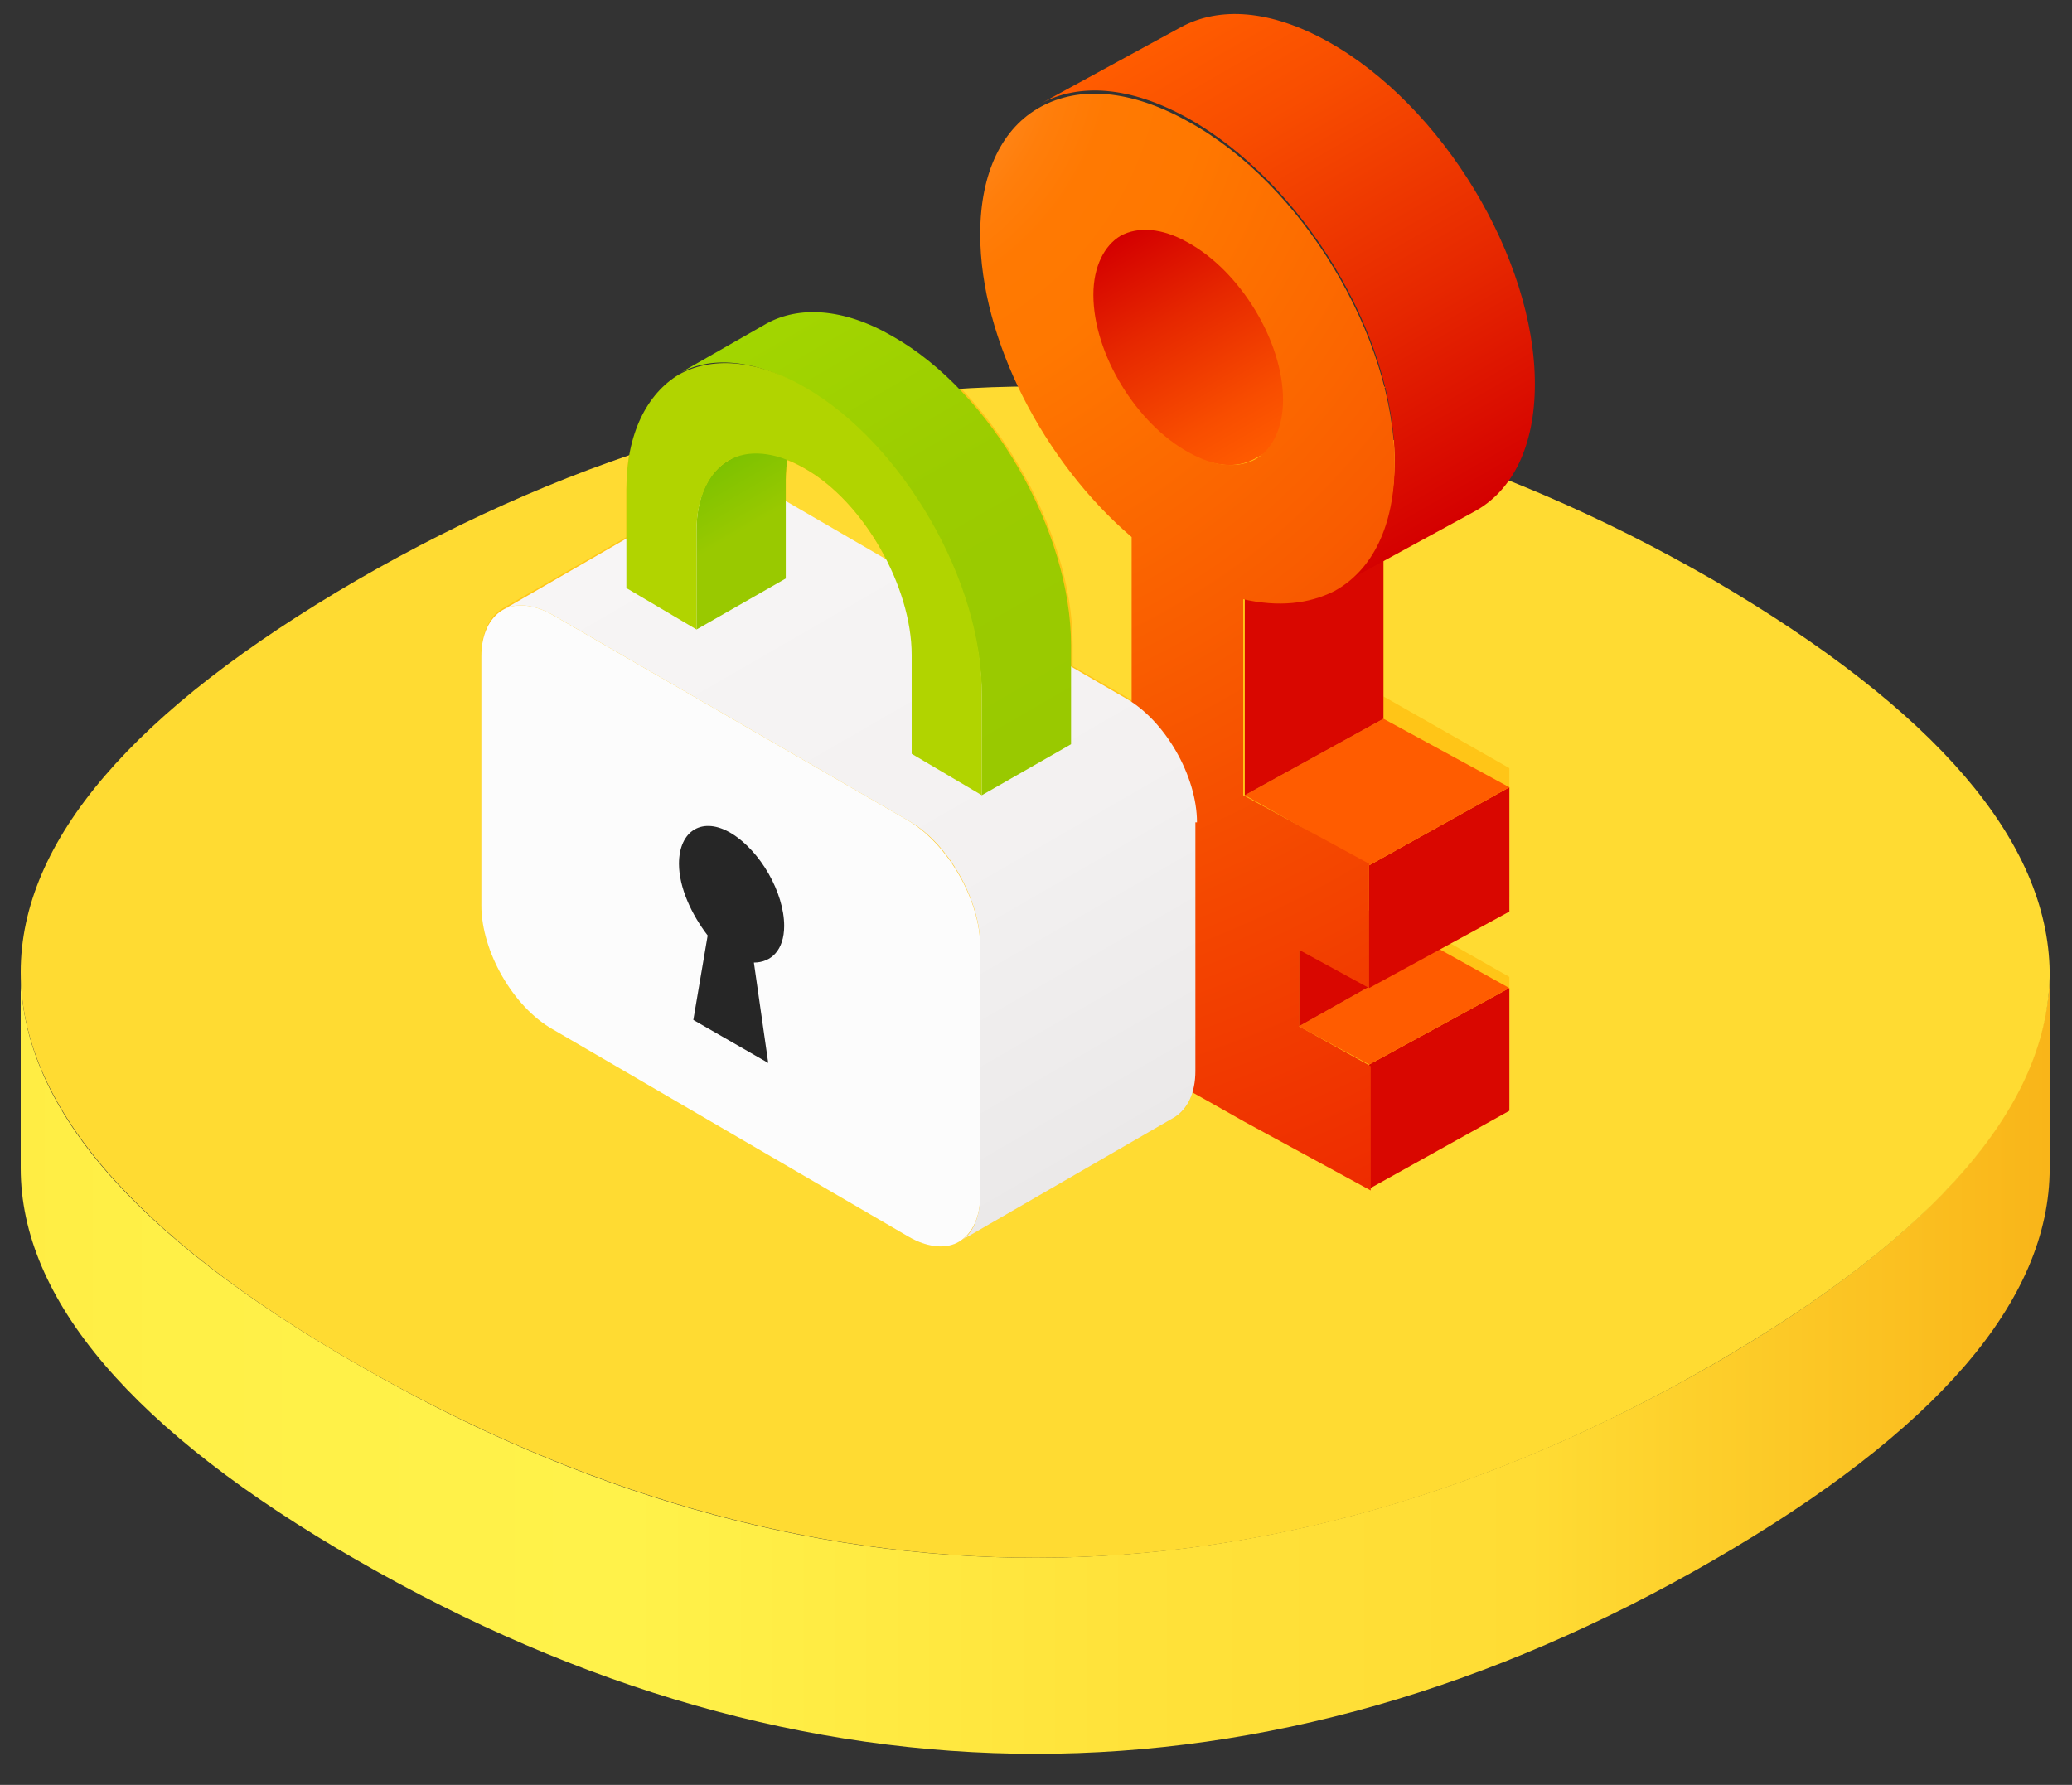
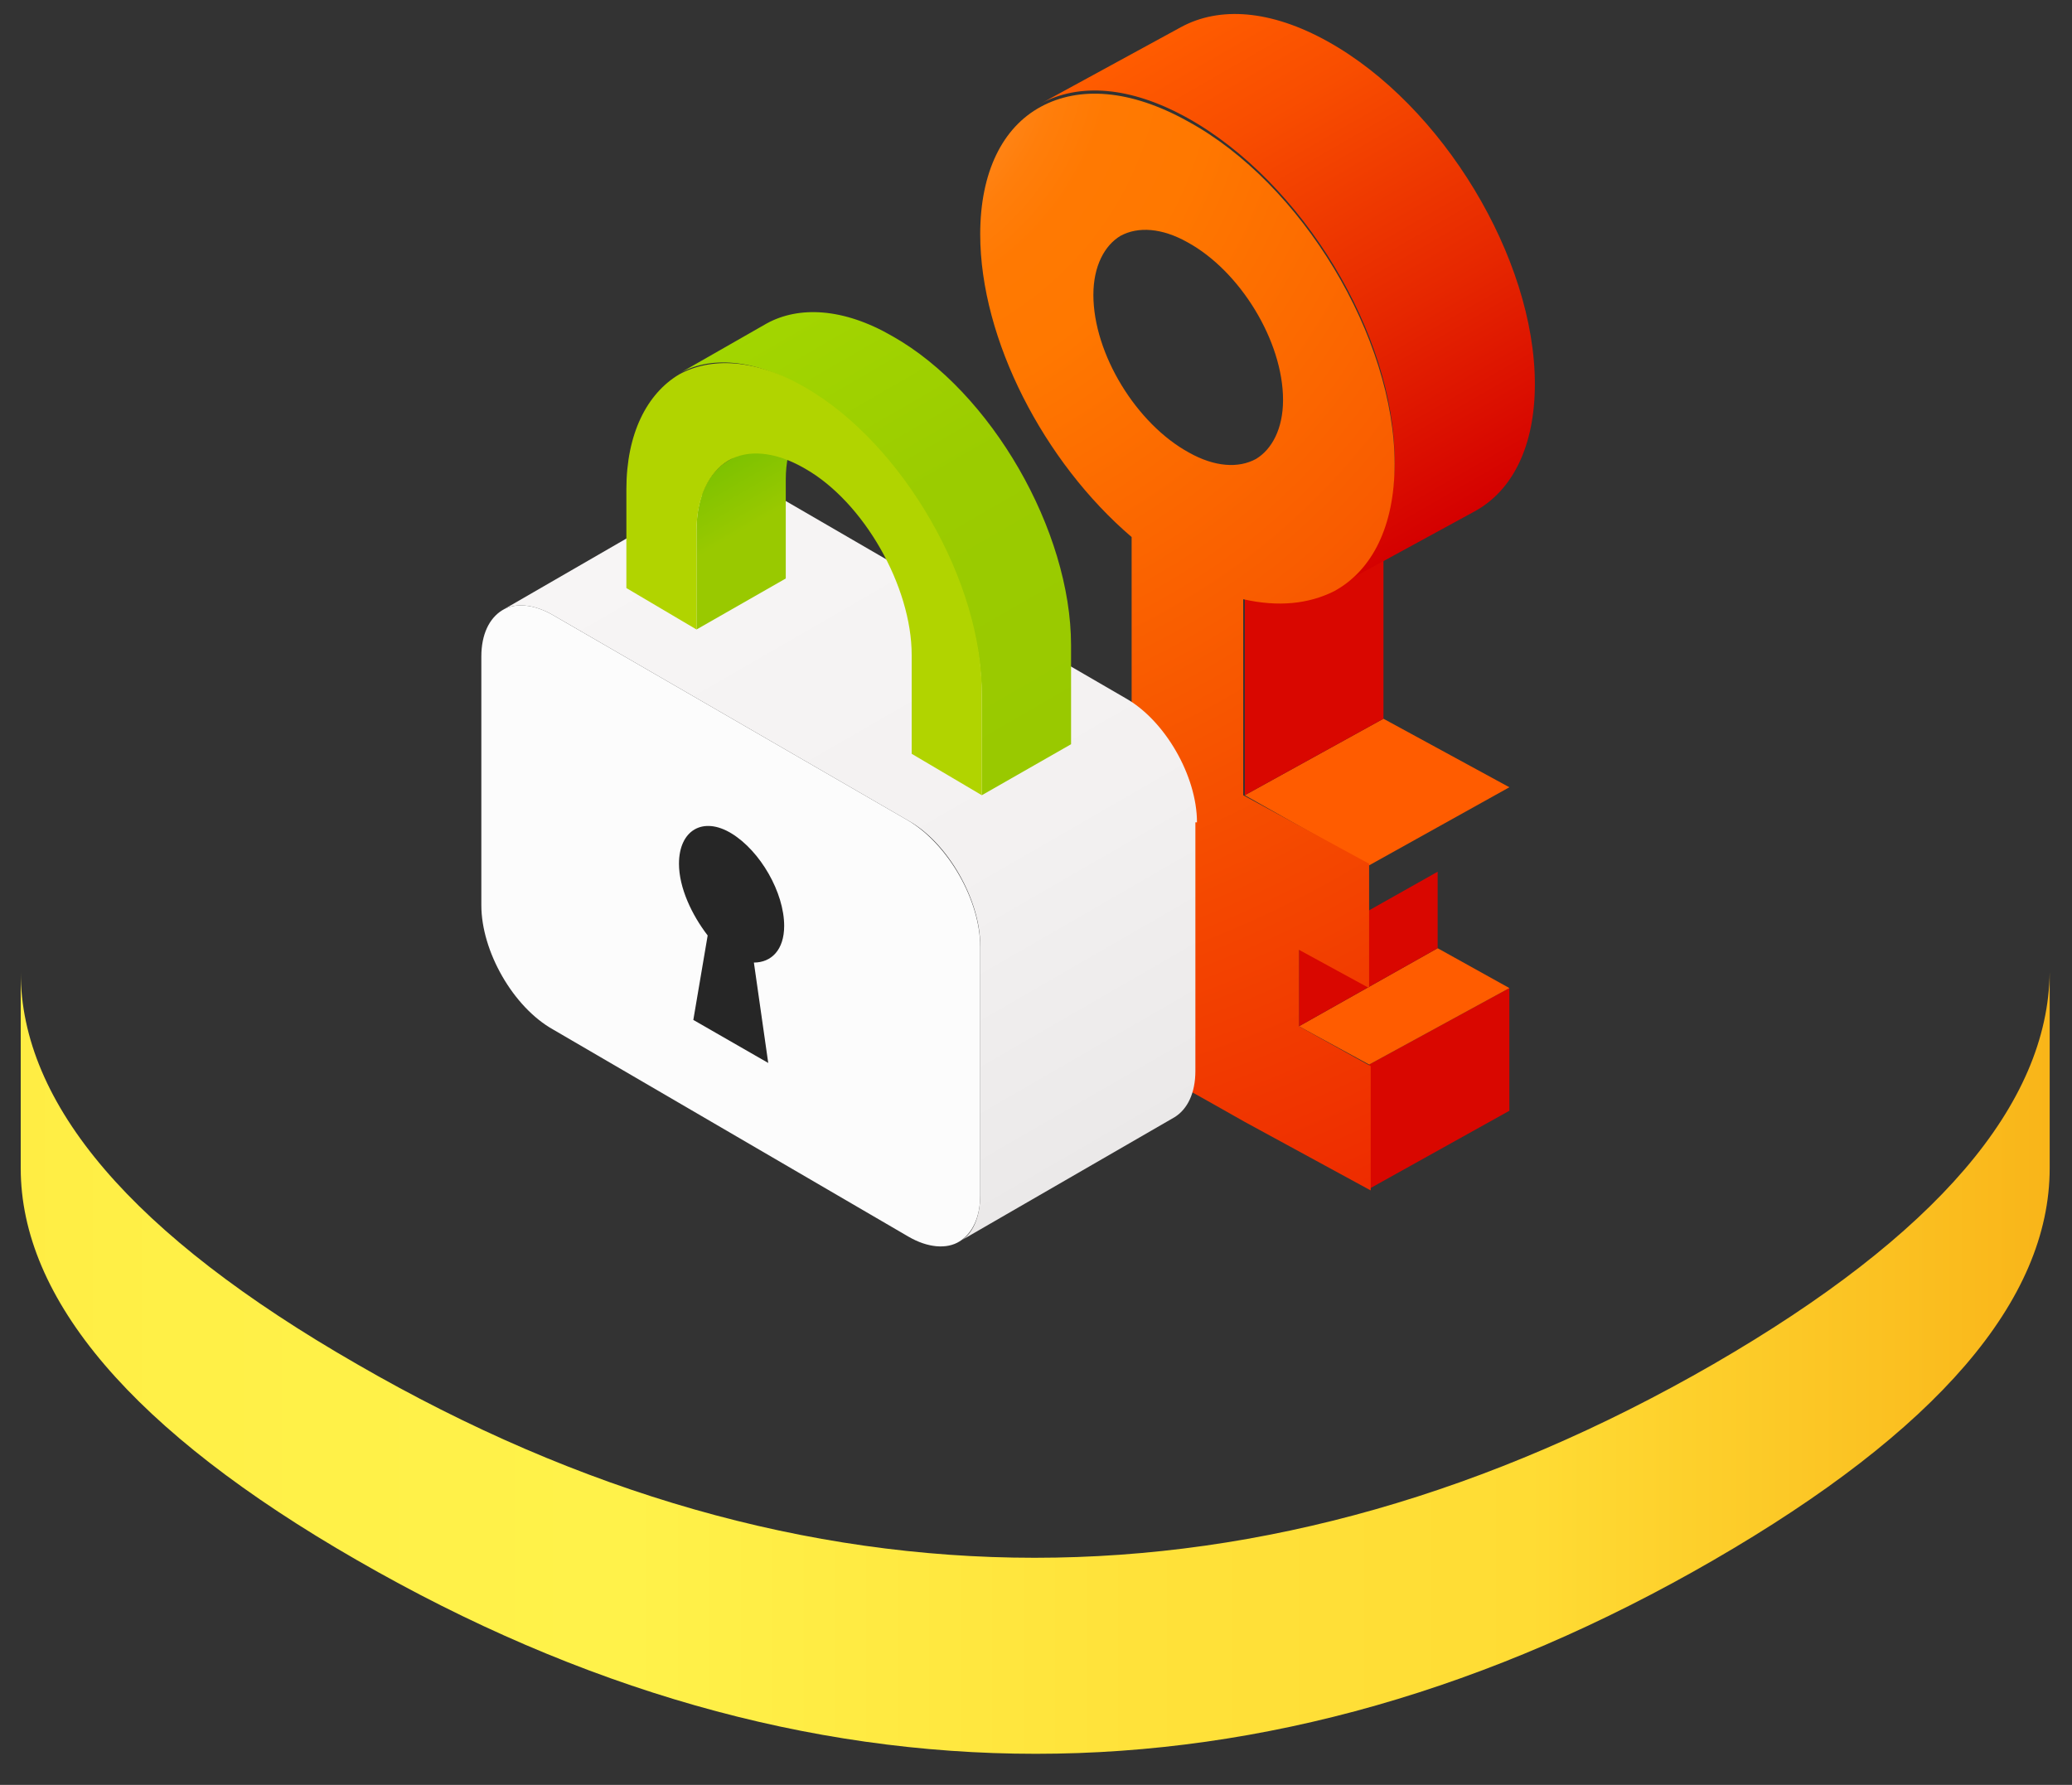
<svg xmlns="http://www.w3.org/2000/svg" xmlns:xlink="http://www.w3.org/1999/xlink" version="1.1" id="Camada_1" x="0px" y="0px" viewBox="0 0 130 112" style="enable-background:new 0 0 130 112;" xml:space="preserve" width="130" height="112">
  <rect x="0" y="0" width="130" height="112" fill="#333333" stroke="none" />
  <style type="text/css">
	.st0{fill:url(#SVGID_1_);}
	.st1{fill:#FFDB32;}
	.st2{clip-path:url(#SVGID_3_);}
	.st3{fill:#FFC517;}
	.st4{fill:#D90700;}
	.st5{fill:#FF5C00;}
	.st6{fill:url(#SVGID_4_);}
	.st7{fill:url(#SVGID_5_);}
	.st8{fill:url(#SVGID_6_);}
	.st9{fill:url(#SVGID_7_);}
	.st10{fill:#FCFCFC;}
	.st11{fill:#262626;}
	.st12{fill:url(#SVGID_8_);}
	.st13{fill:url(#SVGID_9_);}
	.st14{fill:#B1D400;}
</style>
  <g>
    <g>
      <linearGradient id="SVGID_1_" gradientUnits="userSpaceOnUse" x1="1.254" y1="85.531" x2="128.525" y2="85.531">
        <stop offset="0" style="stop-color:#FFED44" />
        <stop offset="7.192162e-02" style="stop-color:#FFF047" />
        <stop offset="0.301" style="stop-color:#FFF24A" />
        <stop offset="0.549" style="stop-color:#FFE23A" />
        <stop offset="0.744" style="stop-color:#FFDC34" />
        <stop offset="1" style="stop-color:#F9B519" />
      </linearGradient>
      <path class="st0" d="M107.5,85.6c-28.1,16.2-57.1,16.2-85.1,0C8.3,77.5,1.3,69.3,1.3,61v12.3c0,8.2,7,16.5,21.1,24.6    c28.1,16.2,57.1,16.2,85.1,0c14-8.1,21.1-16.3,21.1-24.6V61C128.5,69.3,121.5,77.5,107.5,85.6z" />
-       <path class="st1" d="M107.5,36.4c-28.1-16.2-57.1-16.2-85.1,0v0C8.3,44.6,1.3,52.8,1.3,61c0,8.2,7,16.5,21.1,24.6    c28.1,16.2,57.1,16.2,85.1,0c14-8.1,21.1-16.3,21.1-24.6C128.5,52.8,121.5,44.6,107.5,36.4z" />
    </g>
    <g>
      <defs>
-         <path id="SVGID_2_" d="M107.5,36.4c-28.1-16.2-57.1-16.2-85.1,0v0C8.3,44.6,1.3,52.8,1.3,61c0,8.2,7,16.5,21.1,24.6     c28.1,16.2,57.1,16.2,85.1,0c14-8.1,21.1-16.3,21.1-24.6C128.5,52.8,121.5,44.6,107.5,36.4z" />
-       </defs>
+         </defs>
      <clipPath id="SVGID_3_">
        <use xlink:href="#SVGID_2_" style="overflow:visible;" />
      </clipPath>
      <g class="st2">
-         <path class="st3" d="M87,31c0,0.1-0.1,0.2-0.1,0.3l0,0C86.9,31.2,86.9,31.1,87,31c0.3-0.8,0.4-1.7,0.5-2.6     C87.4,29.3,87.2,30.2,87,31z M92.5,30.2c2.4-1.4,3.8-4.3,3.8-8.4c0-8.3-5.8-18.4-13-22.5c-3.6-2.1-6.8-2.3-9.2-0.9l-8.8,5.1     C65.6,3.3,66,3.1,66.3,3c-0.3,0.1-0.6,0.3-0.9,0.4c-2.4,1.4-3.8,4.3-3.8,8.4c0,6.9,4,15,9.5,19.9v12.3c-0.2-0.1-0.3-0.2-0.5-0.3     l-3.3-1.9v-1.4c0-7.1-5-15.8-11.2-19.4c-3.1-1.8-5.9-1.9-7.9-0.8l-5.6,3.2c-2,1.2-3.3,3.7-3.3,7.2v3.1l-7.8,4.5l0,0     c-0.8,0.5-1.3,1.5-1.3,2.9v2.3v13.3c0,2.9,2,6.4,4.5,7.8L57,77.6c1.2,0.7,2.4,0.8,3.2,0.3l13.5-7.8c0.6-0.3,1-1,1.2-1.9l0.8,0.5     l2.3,1.3v0l7.9,4.5l8.8-5.1l0-8.1l-4.4-2.5l4.4-2.5l0-8.1l-7.9-4.5V33.5L92.5,30.2z M49.3,30.1c0-0.4,0.1-0.8,0.1-1.2     c0.4,0.1,0.7,0.3,1.1,0.5c2.1,1.2,3.9,3.3,5.1,5.7l-6.3-3.6V30.1z M61.5,59.4L61.5,59.4c0-0.7-0.1-1.5-0.4-2.2     C61.4,57.9,61.5,58.7,61.5,59.4z M56.7,30.1c0.6,0.8,1.2,1.7,1.7,2.5C57.9,31.7,57.3,30.9,56.7,30.1c-0.7-1-1.6-1.9-2.4-2.8     C55.2,28.1,56,29.1,56.7,30.1z M49.9,24c-0.3-0.2-0.6-0.3-0.9-0.4C49.3,23.7,49.6,23.8,49.9,24z M61.5,61.7L61.5,61.7L61.5,61.7     L61.5,61.7z" />
-       </g>
+         </g>
    </g>
    <g>
      <polygon class="st4" points="94.7,69.7 85.9,74.6 85.9,66.8 94.7,62   " />
      <polygon class="st5" points="94.7,62 85.9,66.8 81.5,64.4 90.2,59.5   " />
      <polygon class="st4" points="90.2,59.5 81.5,64.4 81.5,59.6 90.2,54.7   " />
-       <polygon class="st4" points="94.7,57.2 85.9,62 85.9,54.3 94.7,49.4   " />
      <polygon class="st5" points="94.7,49.4 85.9,54.3 78.1,49.9 86.8,45.1   " />
      <polygon class="st4" points="86.8,45.1 78.1,49.9 78.1,37.6 86.8,32.7   " />
      <linearGradient id="SVGID_4_" gradientUnits="userSpaceOnUse" x1="72.794" y1="13.425" x2="81.043" y2="27.711">
        <stop offset="0" style="stop-color:#D40000" />
        <stop offset="0.369" style="stop-color:#E62700" />
        <stop offset="0.783" style="stop-color:#F84D00" />
        <stop offset="1" style="stop-color:#FF5C00" />
      </linearGradient>
-       <path class="st6" d="M83.3,23.6c-3.3-1.8-6-6.2-6-9.9c0-1.8,0.7-3.1,1.7-3.7l-8.8,4.8c-1.1,0.6-1.7,1.9-1.7,3.7    c0,3.6,2.7,8.1,6,9.9c1.6,0.9,3.1,1,4.2,0.4l8.8-4.8C86.5,24.6,85,24.5,83.3,23.6z" />
      <linearGradient id="SVGID_5_" gradientUnits="userSpaceOnUse" x1="74.395" y1="1.399" x2="92.253" y2="32.331">
        <stop offset="0" style="stop-color:#FF5C00" />
        <stop offset="0.217" style="stop-color:#F84D00" />
        <stop offset="0.631" style="stop-color:#E62700" />
        <stop offset="1" style="stop-color:#D40000" />
      </linearGradient>
      <path class="st7" d="M83.3,2.6c-3.6-2-6.8-2.2-9.2-0.9l-8.8,4.8c2.4-1.3,5.6-1.1,9.2,0.9c7.2,4,13,13.6,13,21.5c0,4-1.5,6.7-3.8,8    l8.8-4.8c2.4-1.3,3.8-4.1,3.8-8C96.3,16.2,90.5,6.6,83.3,2.6z" />
      <radialGradient id="SVGID_6_" cx="51.456" cy="-0.637" r="89.301" gradientTransform="matrix(1 0 0 0.955 0 3.33)" gradientUnits="userSpaceOnUse">
        <stop offset="0" style="stop-color:#FFF4DF" />
        <stop offset="1.623420e-02" style="stop-color:#FFDEB7" />
        <stop offset="3.669715e-02" style="stop-color:#FFC68D" />
        <stop offset="5.886512e-02" style="stop-color:#FFB167" />
        <stop offset="8.243636e-02" style="stop-color:#FF9F47" />
        <stop offset="0.108" style="stop-color:#FF912D" />
        <stop offset="0.136" style="stop-color:#FF8619" />
        <stop offset="0.168" style="stop-color:#FF7E0B" />
        <stop offset="0.206" style="stop-color:#FF7902" />
        <stop offset="0.273" style="stop-color:#FF7800" />
        <stop offset="1" style="stop-color:#EC2300" />
      </radialGradient>
      <path class="st8" d="M85.9,62l0-7.8l-7.9-4.3V37.6c2.2,0.5,4.1,0.3,5.7-0.5c2.4-1.3,3.8-4.1,3.8-8c0-7.9-5.8-17.6-13-21.5    c-3.6-2-6.8-2.2-9.2-0.9c-2.4,1.3-3.8,4.1-3.8,8c0,6.6,4,14.3,9.5,19v32.7l2.3,1.3l0,0l2.5,1.4l2.3,1.3v0l7.9,4.3l0-7.8l-4.5-2.5    v-4.8L85.9,62z M68.6,18.5c0-1.8,0.7-3.1,1.7-3.7c1.1-0.6,2.6-0.5,4.2,0.4c3.3,1.8,6,6.2,6,9.9c0,1.8-0.7,3.1-1.7,3.7    c-1.1,0.6-2.6,0.5-4.2-0.4C71.3,26.6,68.6,22.2,68.6,18.5z" />
    </g>
    <g>
      <g>
        <linearGradient id="SVGID_7_" gradientUnits="userSpaceOnUse" x1="48.431" y1="32.026" x2="72.757" y2="74.161" gradientTransform="matrix(1 0 0 1 -3.031 -1.75)">
          <stop offset="0" style="stop-color:#F7F5F5" />
          <stop offset="0.585" style="stop-color:#F3F1F1" />
          <stop offset="1" style="stop-color:#EBE9E9" />
        </linearGradient>
        <path class="st9" d="M75.1,51.6c0-2.9-2-6.4-4.5-7.8L48.2,30.8c-1.2-0.7-2.4-0.8-3.2-0.3l-13.5,7.8c0.8-0.5,2-0.4,3.2,0.3     L57,51.5c2.5,1.4,4.5,5,4.5,7.8v2.3l0,0l0,0v1.6V75c0,1.4-0.5,2.5-1.3,2.9l13.5-7.8c0.8-0.5,1.3-1.5,1.3-2.9V55.5v-1.6l0,0l0,0     V51.6z" />
        <path class="st10" d="M57,51.5L34.7,38.6c-1.2-0.7-2.4-0.8-3.2-0.3c-0.8,0.5-1.3,1.5-1.3,2.9v2.3v13.3c0,2.9,2,6.4,4.5,7.8     L57,77.6c1.2,0.7,2.4,0.8,3.2,0.3c0.8-0.5,1.3-1.5,1.3-2.9V61.7v-2.3C61.5,56.5,59.5,53,57,51.5z" />
      </g>
      <path class="st11" d="M49.2,58.1c0-2.1-1.5-4.7-3.3-5.8c-1.8-1.1-3.3-0.2-3.3,1.9c0,1.5,0.8,3.2,1.8,4.5L43.5,64l4.7,2.7l-0.9-6.3    C48.4,60.4,49.2,59.6,49.2,58.1z" />
      <g>
        <linearGradient id="SVGID_8_" gradientUnits="userSpaceOnUse" x1="45.466" y1="29.069" x2="49.526" y2="36.1">
          <stop offset="0" style="stop-color:#7EC200" />
          <stop offset="0.526" style="stop-color:#99C900" />
          <stop offset="0.947" style="stop-color:#99C900" />
          <stop offset="1" style="stop-color:#99C900" />
        </linearGradient>
        <path class="st12" d="M45.7,28.9c-1.2,0.7-2,2.2-2,4.4v6.2l5.6-3.2v-6.2c0-2.1,0.8-3.7,2-4.4L45.7,28.9z" />
        <linearGradient id="SVGID_9_" gradientUnits="userSpaceOnUse" x1="49.298" y1="19.605" x2="65.464" y2="47.604">
          <stop offset="0" style="stop-color:#A2D600" />
          <stop offset="2.116960e-02" style="stop-color:#A2D500" />
          <stop offset="0.434" style="stop-color:#9BCC00" />
          <stop offset="1" style="stop-color:#99C900" />
        </linearGradient>
        <path class="st13" d="M56,21.1c-3.1-1.8-5.9-1.9-7.9-0.8l-5.6,3.2c2-1.2,4.8-1,7.9,0.8c6.2,3.6,11.2,12.3,11.2,19.4v6.2l5.6-3.2     v-6.2C67.2,33.3,62.2,24.6,56,21.1z" />
        <g>
          <path class="st14" d="M50.5,24.3c-3.1-1.8-5.9-1.9-7.9-0.8c-2,1.2-3.3,3.7-3.3,7.2v6.2l4.4,2.6v-6.2c0-2.1,0.8-3.7,2-4.4      c1.2-0.7,2.9-0.6,4.8,0.5c3.7,2.1,6.7,7.4,6.7,11.7v6.2l4.4,2.6v-6.2C61.7,36.5,56.6,27.8,50.5,24.3z" />
        </g>
      </g>
    </g>
  </g>
</svg>